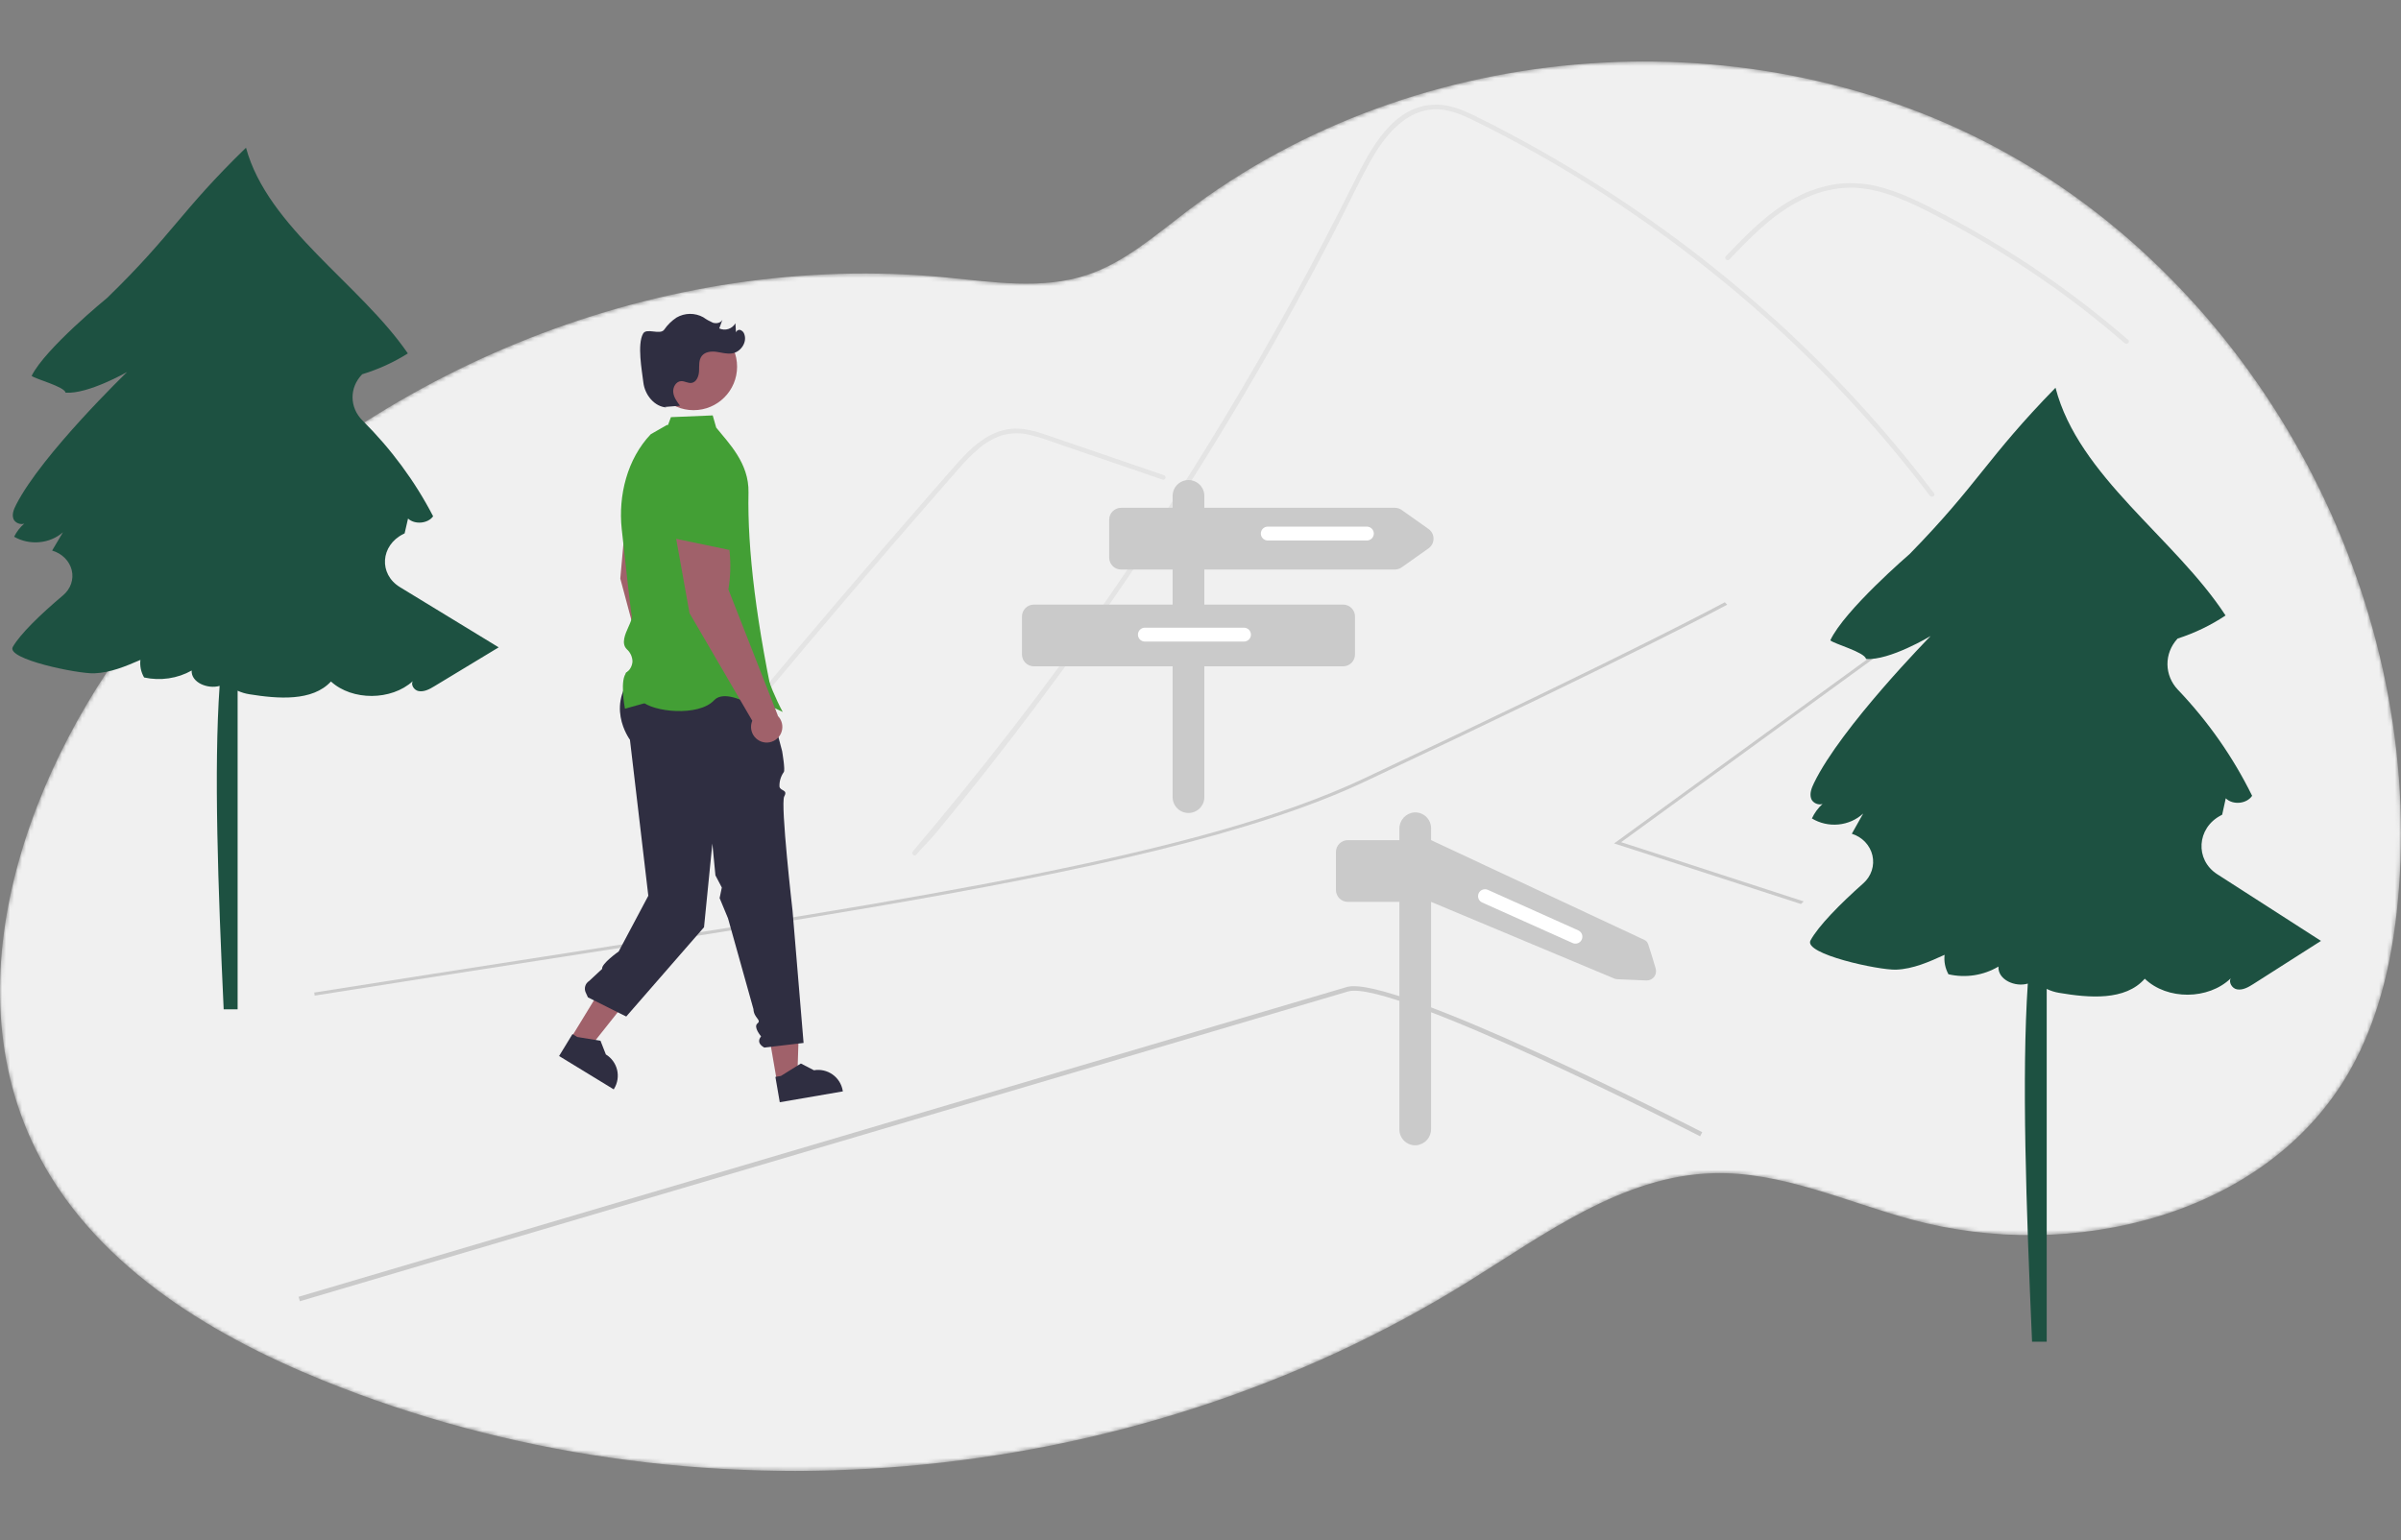
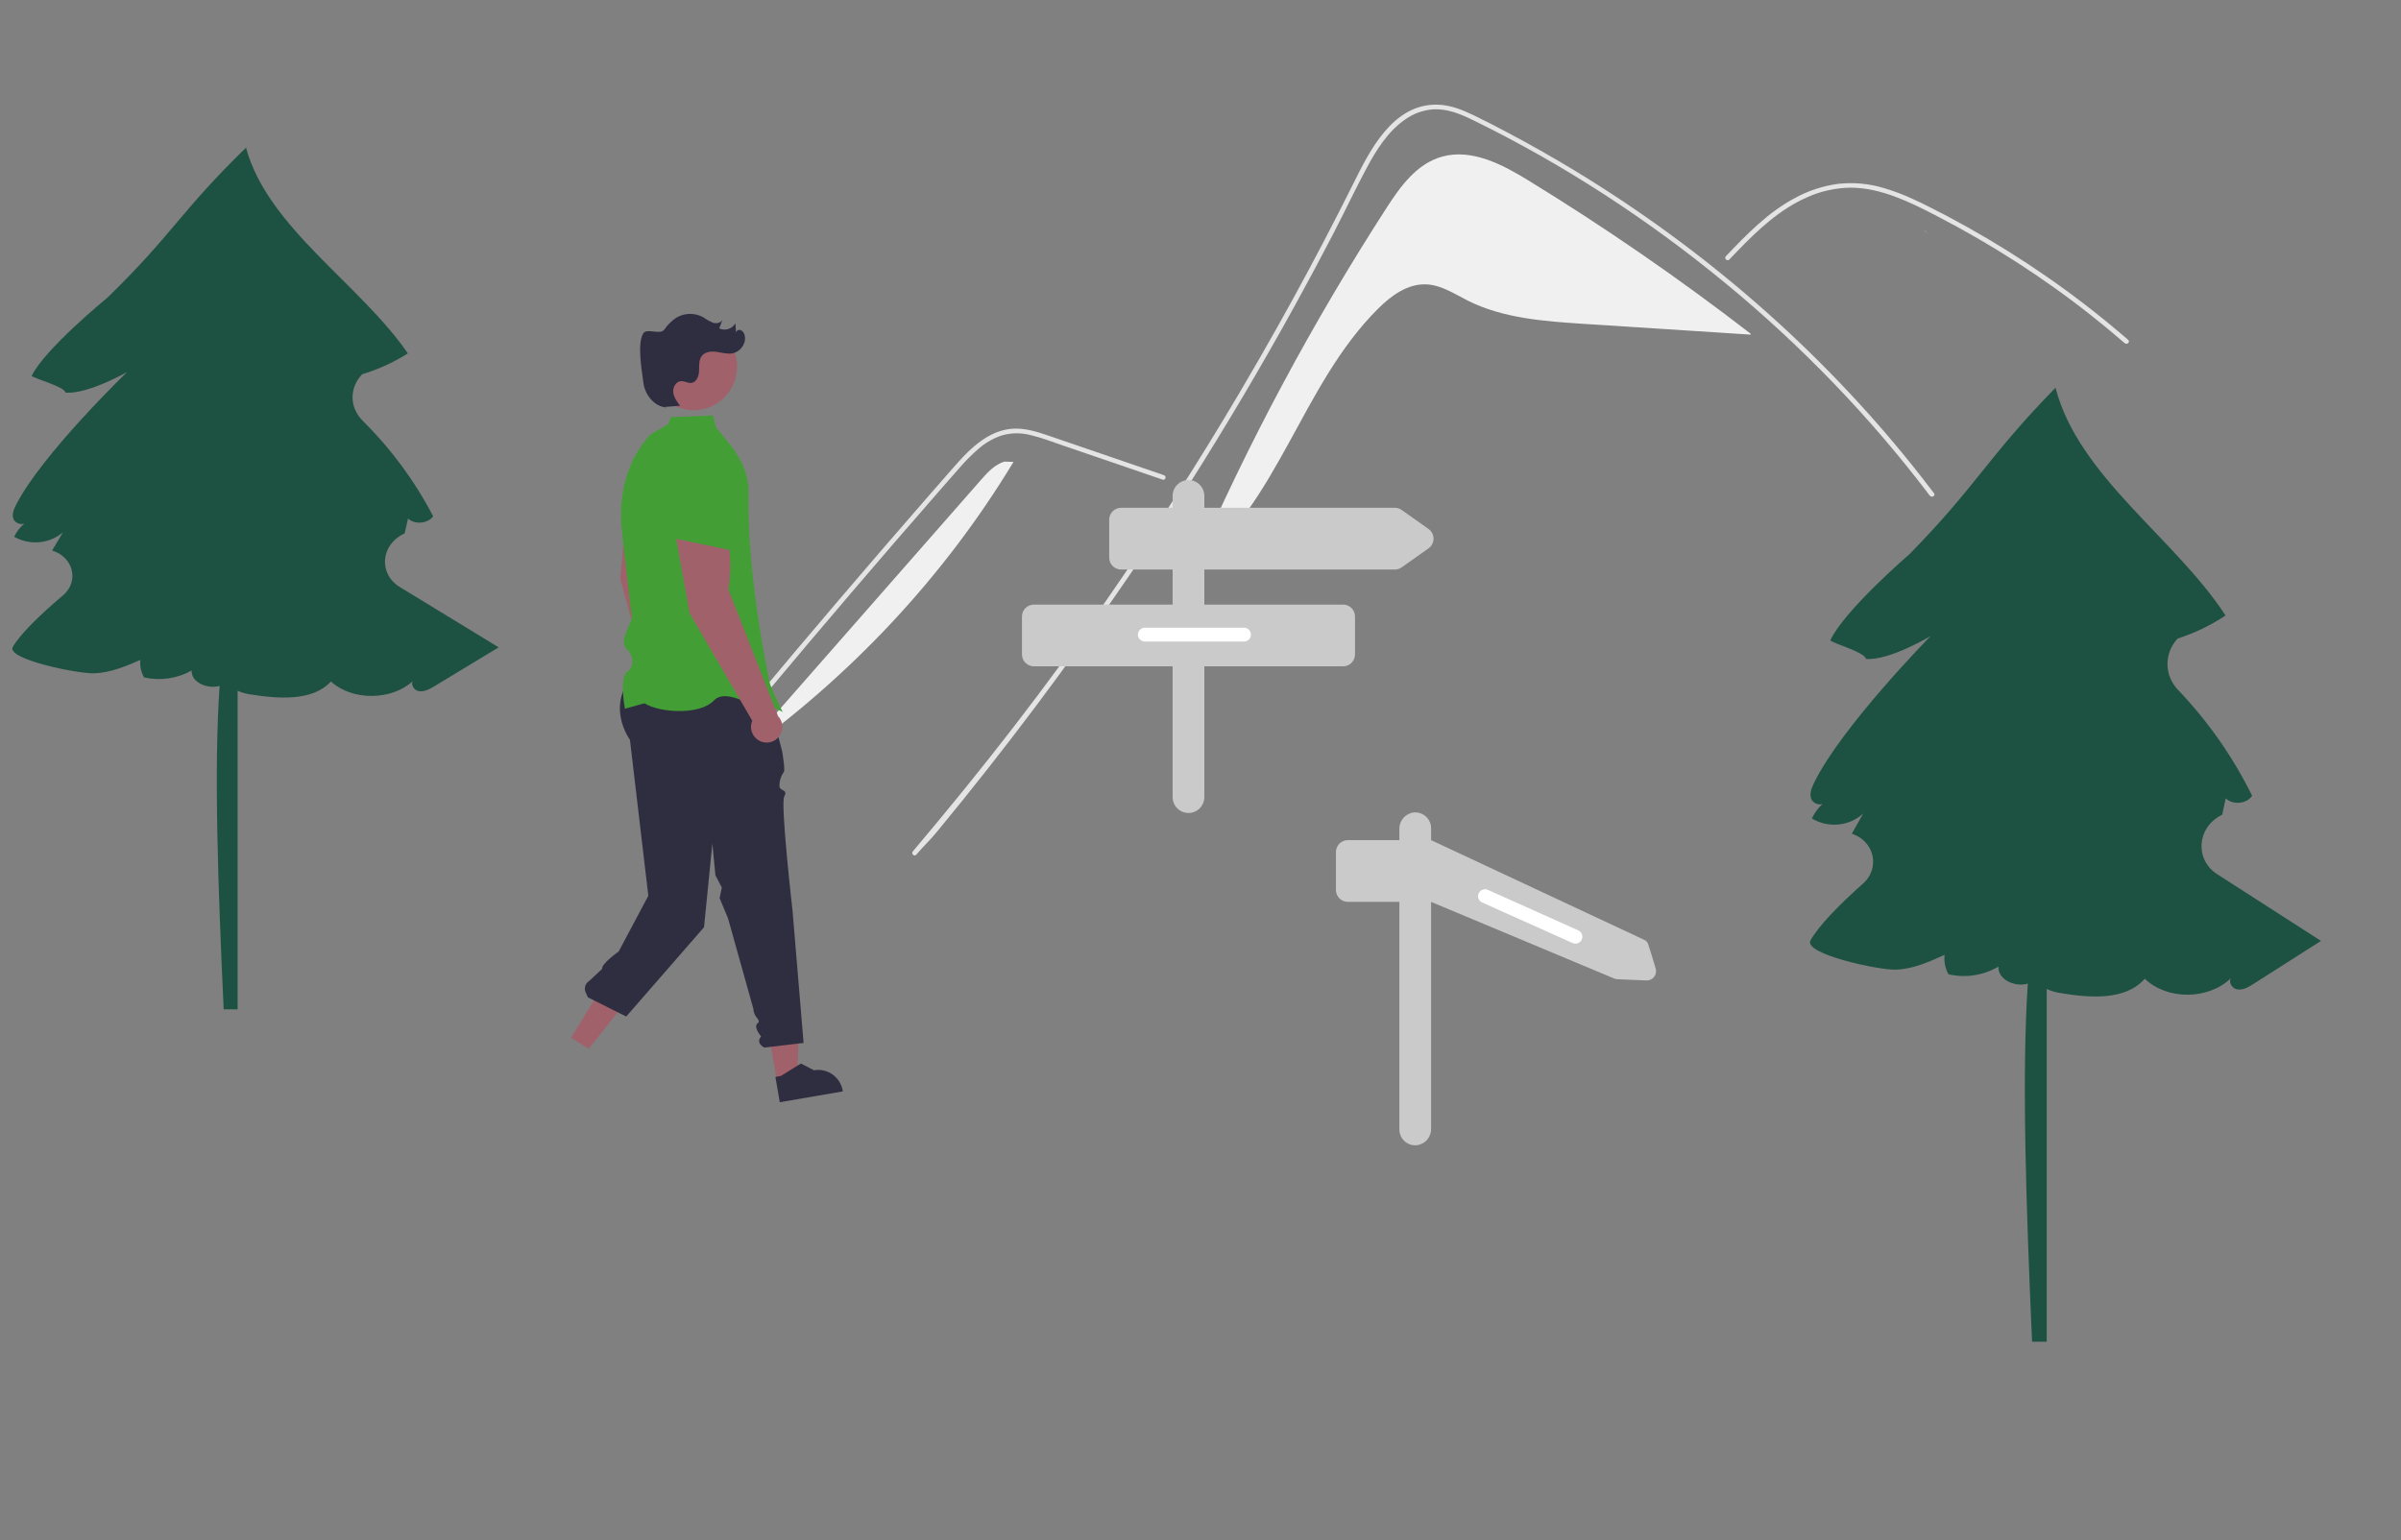
<svg xmlns="http://www.w3.org/2000/svg" aria-hidden="true" width="600" height="385" viewBox="0 0 600 385" fill="none">
  <rect x="0" y="0" width="600" height="385" fill="#808080" stroke="none" />
  <mask id="mask0_3897_101539" style="mask-type:alpha" maskUnits="userSpaceOnUse" x="0" y="15" width="600" height="353">
-     <path d="M45.465 143.74C93.522 91.592 165.92 62.632 236.149 69.325C248.049 70.459 260.364 72.501 271.712 68.715C280.962 65.618 288.531 58.962 296.341 53.025C354.358 8.929 438.073 2.955 501.598 38.395C565.124 73.835 605.047 148.726 599.485 222.057C598.283 237.991 594.985 254.077 587.062 267.89C566.271 304.122 517.589 315.686 477.672 304.86C461.224 300.404 445.155 292.791 428.137 293.278C405.568 293.888 386.087 308.438 366.864 320.404C282.224 373.021 172.906 382.445 80.733 345.073C51.598 333.26 22.668 315.479 8.743 286.951C-13.315 241.776 9.783 185.69 40.059 150.281C41.891 148.135 43.663 145.965 45.465 143.789" fill="white" />
-   </mask>
+     </mask>
  <g mask="url(#mask0_3897_101539)">
    <path d="M45.465 143.74C93.522 91.592 165.92 62.632 236.149 69.325C248.049 70.459 260.364 72.501 271.712 68.715C280.962 65.618 288.531 58.962 296.341 53.025C354.358 8.929 438.073 2.955 501.598 38.395C565.124 73.835 605.047 148.726 599.485 222.057C598.283 237.991 594.985 254.077 587.062 267.89C566.271 304.122 517.589 315.686 477.672 304.86C461.224 300.404 445.155 292.791 428.137 293.278C405.568 293.888 386.087 308.438 366.864 320.404C282.224 373.021 172.906 382.445 80.733 345.073C51.598 333.26 22.668 315.479 8.743 286.951C-13.315 241.776 9.783 185.69 40.059 150.281C41.891 148.135 43.663 145.965 45.465 143.789" fill="#F0F0F0" />
    <path d="M216.983 226.947C271.688 217.611 313.334 208.428 341.099 195.369C408.726 163.562 431.396 151.278 431.617 151.157L431.021 150.552C430.8 150.673 408.152 162.944 340.576 194.727C300.494 213.58 231.089 224.354 135.028 239.265C117.001 242.063 98.361 244.956 78.522 248.113L78.636 248.88C98.471 245.724 117.11 242.831 135.135 240.033C165.018 235.394 192.328 231.155 216.983 226.947Z" fill="#CACACA" />
    <path d="M450.051 225.983L450.742 225.327C419.63 215.194 407.653 211.339 405.115 210.524L478.022 157.469L477.238 157.073L403.356 210.838L403.894 211.01C403.996 211.043 414.601 214.437 450.051 225.983Z" fill="#CACACA" />
    <path d="M424.85 284.044L425.377 283.014C422.221 281.396 348.021 243.468 336.591 246.72L336.555 246.731L74.607 324.164L74.934 325.274L336.883 247.84L336.916 247.831C347.899 244.706 424.08 283.65 424.85 284.044Z" fill="#CACACA" />
  </g>
  <g style="mix-blend-mode:multiply">
    <path d="M346.537 51.899C349.979 46.568 354.058 40.876 360.447 39.135C367.845 37.119 375.444 41.124 381.89 45.076C401.168 56.895 419.733 69.703 437.5 83.442L437.481 83.649C423.648 82.756 409.816 81.863 395.984 80.97C385.99 80.324 375.653 79.59 366.821 75.163C363.47 73.483 360.203 71.239 356.405 71.083C351.687 70.888 347.573 73.974 344.34 77.198C325.216 96.267 319.682 125.429 298.226 142.183C311.755 110.94 327.91 80.751 346.537 51.899Z" fill="#F0F0F0" />
  </g>
  <path d="M228.982 213.646C231.097 211.145 231.961 210.559 234.047 208.036C251.033 187.464 266.998 166.198 281.943 144.237C292.094 129.322 301.742 114.12 310.886 98.632C315.239 91.269 319.474 83.848 323.588 76.369C326.781 70.57 329.903 64.737 332.953 58.868C333.826 57.192 334.673 55.508 335.517 53.821C337.504 49.852 339.455 45.864 341.549 41.95C343.936 37.488 346.841 32.81 351.223 29.812C353.217 28.392 355.602 27.533 358.099 27.335C361.666 27.119 364.958 28.499 368.052 30.005C390.692 41.06 411.887 54.919 431.057 70.69C450.277 86.496 467.456 104.353 482.245 123.896C482.698 124.501 483.767 123.923 483.311 123.315C481.513 120.933 479.679 118.578 477.809 116.248C454.564 87.299 426.062 62.404 393.605 42.701C388.145 39.387 382.581 36.229 376.916 33.226C374.06 31.712 371.192 30.217 368.275 28.815C365.415 27.439 362.378 26.202 359.111 26.156C347.993 25.994 342.236 37.785 338.282 45.718C337.039 48.215 335.782 50.704 334.509 53.185C329.699 62.606 324.703 71.941 319.523 81.189C316.326 86.899 313.059 92.576 309.721 98.22C299.336 115.793 288.297 133.011 276.606 149.874C261.118 172.21 245.753 191.941 228.109 212.829C227.624 213.407 228.492 214.231 228.982 213.646Z" fill="#E4E4E4" />
  <path d="M432.159 64.867C432.805 64.192 433.447 63.518 434.097 62.844C439.224 57.534 444.725 52.286 451.766 49.242C455.123 47.745 458.787 46.95 462.505 46.911C466.348 46.923 470.105 47.867 473.656 49.188C475.335 49.816 476.977 50.529 478.594 51.288C480.441 52.159 482.256 53.088 484.062 54.024C487.453 55.781 490.8 57.615 494.102 59.526C500.674 63.329 507.039 67.422 513.199 71.806C516.392 74.079 519.519 76.427 522.581 78.849C525.428 81.1 528.218 83.41 530.95 85.781C531.534 86.286 532.407 85.469 531.822 84.964C531.102 84.336 530.374 83.712 529.646 83.095C527.588 81.354 525.498 79.646 523.375 77.971C519.503 74.911 515.531 71.97 511.458 69.147C505.126 64.755 498.575 60.66 491.806 56.864C488.424 54.968 484.995 53.152 481.519 51.416C480.47 50.892 479.408 50.379 478.335 49.894C475.898 48.743 473.366 47.778 470.763 47.008C467.077 45.891 463.177 45.532 459.329 45.956C455.613 46.462 452.033 47.621 448.778 49.373C441.866 52.991 436.504 58.586 431.287 64.046C430.76 64.601 431.628 65.421 432.159 64.867Z" fill="#E4E4E4" />
  <path d="M290.518 119.888L273.953 114.215L265.729 111.398C263.05 110.48 260.378 109.436 257.609 108.779C255.203 108.135 252.648 108.166 250.26 108.867C248.13 109.605 246.181 110.736 244.527 112.194C242.838 113.651 241.267 115.222 239.826 116.896C238.035 118.911 236.271 120.947 234.499 122.976C227.185 131.352 219.919 139.764 212.701 148.212C205.483 156.66 198.314 165.144 191.192 173.664C184.054 182.205 176.964 190.781 169.923 199.393C169.061 200.448 168.199 201.504 167.338 202.56C166.863 203.143 165.79 202.568 166.272 201.976C173.365 193.278 180.507 184.615 187.698 175.987C194.907 167.339 202.166 158.728 209.475 150.153C216.783 141.578 224.141 133.041 231.549 124.541C233.394 122.423 235.243 120.308 237.094 118.195C238.656 116.412 240.2 114.611 241.913 112.952C245.057 109.906 248.986 107.215 253.688 107.142C256.453 107.099 259.129 107.921 261.698 108.791C264.467 109.729 267.229 110.685 269.995 111.632L286.676 117.345L290.846 118.773C291.586 119.027 291.266 120.144 290.518 119.888L290.518 119.888Z" fill="#E4E4E4" />
  <g style="mix-blend-mode:multiply">
-     <path d="M453.942 55.924C462.359 51.873 473.14 52.667 480.875 57.728C466.12 60.112 451.527 63.301 437.17 67.28C443.132 64.008 447.796 58.882 453.942 55.924Z" fill="#F0F0F0" />
-   </g>
+     </g>
  <path d="M480.965 57.715L482.586 58.948C482.038 58.517 481.468 58.112 480.883 57.729C480.91 57.724 480.938 57.719 480.965 57.715Z" fill="#F2F2F2" />
  <g style="mix-blend-mode:multiply">
    <path d="M245.156 119.944C246.787 118.086 248.55 116.14 250.989 115.385L253.266 115.469C235.932 144.15 212.522 169.211 184.471 189.115C204.7 166.058 224.928 143.001 245.156 119.944Z" fill="#F0F0F0" />
  </g>
  <path d="M258.358 151.13H293.034V142.37H280.155C279.366 142.37 278.61 142.057 278.053 141.5C277.496 140.942 277.182 140.186 277.182 139.398V129.907C277.182 129.119 277.496 128.363 278.053 127.806C278.61 127.248 279.366 126.935 280.155 126.935H293.034V123.963C293.034 122.912 293.452 121.904 294.195 121.161C294.938 120.418 295.946 120 296.997 120C298.048 120 299.056 120.418 299.8 121.161C300.543 121.904 300.96 122.912 300.96 123.963V126.935H348.561C349.177 126.935 349.777 127.126 350.279 127.482L356.98 132.227C357.368 132.502 357.684 132.865 357.902 133.287C358.12 133.709 358.234 134.177 358.234 134.653C358.234 135.128 358.12 135.596 357.902 136.018C357.684 136.44 357.368 136.804 356.98 137.078L350.279 141.823C349.777 142.179 349.177 142.37 348.561 142.37H300.96V151.13H335.637C336.425 151.13 337.181 151.444 337.738 152.001C338.296 152.558 338.609 153.314 338.609 154.103V163.593C338.609 164.381 338.296 165.137 337.738 165.695C337.181 166.252 336.425 166.565 335.637 166.565H300.96V199.26C300.96 200.311 300.543 201.319 299.8 202.062C299.056 202.805 298.048 203.223 296.997 203.223C295.946 203.223 294.938 202.805 294.195 202.062C293.452 201.319 293.034 200.311 293.034 199.26V166.565H258.358C257.57 166.565 256.814 166.252 256.256 165.695C255.699 165.137 255.386 164.381 255.386 163.593V154.103C255.386 153.712 255.463 153.326 255.612 152.965C255.762 152.605 255.98 152.277 256.256 152.001C256.532 151.725 256.86 151.506 257.221 151.357C257.581 151.207 257.968 151.13 258.358 151.13Z" fill="#CACACA" />
-   <path d="M316.81 135.11H341.579C342.039 135.11 342.48 134.928 342.805 134.602C343.13 134.277 343.312 133.836 343.312 133.376C343.312 132.917 343.13 132.476 342.805 132.15C342.48 131.825 342.039 131.643 341.579 131.643H316.81C316.35 131.643 315.909 131.825 315.584 132.15C315.259 132.476 315.076 132.917 315.076 133.376C315.076 133.836 315.259 134.277 315.584 134.602C315.909 134.928 316.35 135.11 316.81 135.11Z" fill="white" />
  <path d="M286.099 160.374H310.868C311.328 160.374 311.769 160.191 312.094 159.866C312.419 159.541 312.602 159.1 312.602 158.64C312.602 158.18 312.419 157.739 312.094 157.414C311.769 157.089 311.328 156.906 310.868 156.906H286.099C285.639 156.906 285.198 157.089 284.873 157.414C284.548 157.739 284.365 158.18 284.365 158.64C284.365 159.1 284.548 159.541 284.873 159.866C285.198 160.191 285.639 160.374 286.099 160.374Z" fill="white" />
  <path d="M349.698 234.207V225.446H336.818C336.03 225.446 335.274 225.133 334.716 224.576C334.159 224.018 333.846 223.262 333.846 222.474V212.984C333.846 212.196 334.159 211.44 334.716 210.882C335.274 210.325 336.03 210.012 336.818 210.012H349.698V207.175C349.685 206.152 350.059 205.163 350.745 204.404C351.431 203.645 352.378 203.174 353.397 203.085C353.938 203.049 354.482 203.124 354.993 203.307C355.504 203.489 355.972 203.775 356.368 204.145C356.764 204.516 357.08 204.964 357.296 205.462C357.512 205.96 357.624 206.497 357.624 207.039V210.012L410.93 234.953C411.148 235.055 411.343 235.2 411.503 235.38C411.663 235.56 411.784 235.77 411.859 235.999C412.279 237.278 413.161 240.008 413.761 242.16C413.857 242.51 413.87 242.877 413.798 243.232C413.727 243.587 413.572 243.921 413.348 244.206C413.124 244.49 412.836 244.718 412.508 244.871C412.179 245.025 411.819 245.098 411.457 245.087C408.022 244.981 405.762 244.821 404.193 244.777C403.89 244.769 403.592 244.701 403.316 244.577L357.624 225.446V249.642V282.2C357.637 283.223 357.263 284.213 356.577 284.972C355.891 285.73 354.944 286.201 353.925 286.291C353.383 286.327 352.84 286.251 352.329 286.069C351.818 285.886 351.35 285.601 350.953 285.23C350.557 284.86 350.241 284.411 350.025 283.914C349.809 283.416 349.698 282.879 349.698 282.336V234.207H349.698Z" fill="#CACACA" />
  <path d="M370.385 225.601L392.987 235.733C393.406 235.921 393.883 235.935 394.313 235.771C394.743 235.607 395.09 235.28 395.278 234.86C395.466 234.441 395.48 233.963 395.316 233.534C395.152 233.104 394.825 232.757 394.405 232.569L371.803 222.437C371.384 222.249 370.907 222.235 370.477 222.399C370.047 222.562 369.7 222.89 369.512 223.31C369.324 223.729 369.31 224.206 369.474 224.636C369.638 225.066 369.965 225.413 370.385 225.601Z" fill="white" />
  <path d="M157.017 122.162L169.081 123.386C169.628 129.584 168.547 135.818 165.946 141.471L169.566 175.185L169.512 175.184C169.869 175.8 170.051 176.501 170.038 177.213C170.026 177.924 169.82 178.619 169.443 179.222C169.065 179.825 168.53 180.314 167.895 180.636C167.261 180.958 166.55 181.101 165.84 181.049C165.131 180.998 164.448 180.753 163.867 180.343C163.286 179.932 162.827 179.371 162.541 178.72C162.255 178.068 162.152 177.351 162.242 176.645C162.333 175.939 162.615 175.271 163.057 174.714L155.012 144.632L157.017 122.162Z" fill="#A0616A" />
  <path d="M194.122 270.153L199.248 269.269L199.75 253.797L190.716 250.381L194.122 270.153Z" fill="#A0616A" />
  <path d="M194.862 275.532L210.625 272.816L210.591 272.617C210.31 270.99 209.395 269.54 208.046 268.588C206.697 267.636 205.026 267.258 203.398 267.538L203.398 267.538L200.142 265.85L195.146 268.96L193.77 269.197L194.862 275.532Z" fill="#2F2E41" />
  <path d="M142.694 259.441L147.133 262.152L159.703 246.319L153.151 242.318L142.694 259.441Z" fill="#A0616A" />
-   <path d="M139.714 263.976L153.365 272.313L153.47 272.141C154.331 270.731 154.596 269.038 154.209 267.433C153.821 265.828 152.811 264.443 151.402 263.582L151.402 263.582L150.064 260.167L144.256 259.218L143.064 258.49L139.714 263.976Z" fill="#2F2E41" />
  <path d="M192.372 176.057L195.447 187.745C195.447 187.745 196.287 192.588 195.852 193.023C195.11 194.073 194.736 195.339 194.787 196.624C194.982 197.809 196.972 197.326 195.977 199.09C194.982 200.854 198.058 227.7 198.058 227.7L200.812 260.71L190.977 261.867C189.565 261.04 189.357 260.1 190.191 259.062C190.191 259.062 188.174 256.735 189.286 255.83C190.398 254.924 188.389 254.546 188.279 252.236L181.931 229.567L179.83 224.499L180.379 221.856L178.783 218.821L178.015 210.86L175.934 231.782L156.495 254.104L146.924 249.318L146.363 248.095C146.132 247.592 146.093 247.022 146.252 246.492C146.412 245.962 146.76 245.508 147.23 245.216L150.477 242.196C150.199 240.952 154.616 237.832 154.616 237.832L162.012 223.911L157.42 184.918C157.42 184.918 150.477 175.661 159.675 167.284C163.443 163.853 192.372 176.057 192.372 176.057Z" fill="#2F2E41" />
  <path d="M162.768 160.703C161.138 158.28 157.222 161.76 158.527 157.41C159.832 153.06 163.135 152.251 160.178 148.087L155.917 127.334C155.662 122.38 157.344 117.522 160.607 113.787L166.741 106.767L167.663 104.277L178.104 103.842L178.974 106.887C182.093 110.771 187.198 115.758 187.045 123.093C186.752 137.209 188.953 155.991 194.375 180.426C194.375 180.426 182.249 170.958 178.436 175.06C174.624 179.162 163.138 178.047 160.267 175.188C158.428 173.212 157.086 170.826 156.352 168.228C156.352 168.228 164.399 163.127 162.768 160.703Z" fill="#439F35" />
  <path d="M156.176 177.163L179.98 170.452L195.602 177.973C188.607 164.958 184.351 143.289 185.696 124.881C186.018 120.97 185.25 117.046 183.476 113.544C181.329 109.411 177.97 106.491 173.037 106.809L166.673 106.23L162.623 108.545C156.763 114.684 154.458 123.844 155.37 132.282C156.376 141.596 157.629 152.91 157.882 153.921C158.03 154.514 157.561 155.557 157.065 156.66C156.228 158.522 155.186 160.84 156.634 162.287C157.072 162.675 157.424 163.15 157.669 163.682C157.913 164.213 158.044 164.79 158.053 165.375C158.017 165.896 157.873 166.403 157.631 166.865C157.388 167.327 157.053 167.734 156.645 168.06C154.796 169.657 156.083 176.667 156.139 176.965L156.176 177.163Z" fill="#439F35" />
  <path d="M168.324 131.067L180.283 129.07C182.444 134.906 183.044 141.204 182.024 147.342L194.397 178.911L194.345 178.925C194.851 179.425 195.211 180.054 195.387 180.743C195.562 181.433 195.547 182.158 195.341 182.839C195.136 183.52 194.749 184.133 194.221 184.611C193.694 185.088 193.046 185.413 192.348 185.55C191.649 185.687 190.927 185.631 190.258 185.389C189.589 185.146 188.999 184.725 188.551 184.172C188.103 183.619 187.815 182.954 187.717 182.249C187.618 181.544 187.714 180.826 187.994 180.172L172.309 153.272L168.324 131.067Z" fill="#A0616A" />
  <path d="M182.298 137.474L168.412 134.581L166.144 124.504C166.146 122.428 166.972 120.438 168.44 118.971C169.909 117.504 171.899 116.68 173.975 116.68C176.051 116.68 178.041 117.504 179.51 118.971C180.978 120.438 181.804 122.428 181.806 124.504C183.205 130.112 182.961 131.737 182.298 137.474Z" fill="#439F35" />
  <path d="M173.319 102.533C167.313 102.533 162.443 97.664 162.443 91.657C162.443 85.651 167.313 80.781 173.319 80.781C179.326 80.781 184.195 85.651 184.195 91.657C184.195 97.664 179.326 102.533 173.319 102.533Z" fill="#A0616A" />
  <path d="M160.707 83.393C161.553 81.879 164.92 83.816 165.963 82.43C166.79 81.223 167.843 80.186 169.063 79.379C170.075 78.79 171.222 78.474 172.392 78.461C173.562 78.448 174.716 78.739 175.74 79.304C176.491 79.84 177.295 80.297 178.139 80.667C179.018 80.948 180.165 80.736 180.545 79.896C180.277 80.63 180.008 81.364 179.74 82.098C180.452 82.427 181.261 82.478 182.008 82.24C182.755 82.001 183.386 81.492 183.775 80.811C183.823 81.571 183.87 82.331 183.917 83.091C183.98 82.883 184.115 82.705 184.298 82.588C184.481 82.471 184.7 82.423 184.916 82.454C185.186 82.536 185.43 82.686 185.626 82.89C185.821 83.094 185.96 83.345 186.029 83.619C186.716 85.639 185.073 87.998 182.966 88.336C181.663 88.546 180.352 88.127 179.044 87.95C177.736 87.772 176.222 87.921 175.396 88.95C174.585 89.961 174.742 91.401 174.695 92.697C174.648 93.992 174.082 95.546 172.797 95.719C171.915 95.838 171.073 95.223 170.185 95.275C168.918 95.35 168.105 96.807 168.242 98.069C168.378 99.332 169.172 100.412 169.938 101.425C168.672 101.525 167.406 101.625 166.14 101.725L166.631 101.861C163.534 101.71 161.144 98.704 160.774 95.626C160.404 92.548 159.194 86.1 160.707 83.393Z" fill="#2F2E41" />
  <path d="M99.939 146.764C94.569 143.488 95.094 136.319 100.774 133.502C100.889 133.444 101.002 133.385 101.114 133.324C101.398 132.09 101.683 130.857 101.967 129.623C103.643 131.198 106.937 130.901 108.236 129.057C103.707 120.315 97.752 112.238 90.569 105.098C89.004 103.534 88.125 101.505 88.1 99.394C88.075 97.284 88.904 95.239 90.432 93.644C90.46 93.615 90.487 93.586 90.514 93.556C94.57 92.317 98.41 90.562 101.92 88.344C89.883 70.843 66.93 56.939 61.474 36.924C45.061 52.874 43.218 58.492 26.805 74.443C26.805 74.443 11.264 87.134 7.909 93.954C8.733 94.738 16.112 96.618 16.396 98.159C22.024 98.567 31.773 92.985 31.773 92.985C31.773 92.985 10.493 113.515 4.033 126.161C3.451 127.3 2.898 128.6 3.386 129.774C3.775 130.712 5.171 131.253 6.07 130.88C4.996 131.818 4.133 132.935 3.531 134.17C5.406 135.254 7.629 135.733 9.843 135.532C12.056 135.33 14.129 134.459 15.728 133.059C14.828 134.58 13.928 136.102 13.028 137.623L13.03 137.627C14.245 137.986 15.336 138.626 16.195 139.484C17.053 140.342 17.65 141.388 17.925 142.518C18.2 143.649 18.145 144.824 17.764 145.929C17.384 147.034 16.691 148.03 15.755 148.819C10.171 153.519 5.068 158.459 3.198 161.713C1.439 164.773 19.499 168.463 23.562 168.311C27.624 168.16 31.421 166.545 35.09 164.96C34.911 166.474 35.231 168.001 36.009 169.351C38.018 169.792 40.105 169.866 42.146 169.567C44.187 169.269 46.142 168.604 47.895 167.612C47.733 170.64 51.953 172.312 54.882 171.454C53.42 192.39 54.49 221.789 55.895 252.308H59.38V172.661C60.308 173.087 61.3 173.385 62.325 173.547C69.456 174.693 78.062 175.389 82.703 170.357C88.044 175.23 97.832 175.138 103.142 170.281C102.619 171.119 103.419 172.529 104.603 172.751C105.997 173.013 107.354 172.263 108.538 171.547C113.897 168.304 119.257 165.062 124.617 161.819C118.003 157.784 108.607 152.052 99.939 146.764Z" fill="#1D5141" />
  <path d="M554.078 218.533C548.436 214.906 548.988 206.969 554.955 203.849C555.076 203.786 555.195 203.72 555.312 203.652C555.611 202.287 555.91 200.921 556.209 199.555C557.969 201.299 561.431 200.97 562.795 198.929C558.037 189.25 551.78 180.308 544.234 172.402C542.589 170.671 541.666 168.424 541.639 166.088C541.613 163.751 542.484 161.487 544.089 159.721C544.118 159.689 544.147 159.657 544.175 159.624C548.436 158.252 552.471 156.309 556.159 153.853C543.513 134.477 519.397 119.083 513.665 96.924C496.421 114.584 494.485 120.803 477.241 138.463C477.241 138.463 460.912 152.514 457.388 160.065C458.254 160.932 466.007 163.014 466.305 164.719C472.217 165.171 482.46 158.991 482.46 158.991C482.46 158.991 460.103 181.721 453.315 195.722C452.704 196.983 452.123 198.422 452.636 199.723C453.044 200.761 454.511 201.359 455.456 200.947C454.327 201.985 453.421 203.222 452.788 204.59C454.758 205.789 457.094 206.32 459.419 206.097C461.745 205.873 463.923 204.909 465.602 203.359C464.657 205.043 463.712 206.728 462.766 208.412L462.768 208.416C464.045 208.814 465.191 209.523 466.093 210.473C466.995 211.423 467.622 212.581 467.911 213.832C468.2 215.083 468.142 216.385 467.742 217.609C467.342 218.832 466.615 219.935 465.631 220.808C459.764 226.011 454.403 231.481 452.439 235.083C450.591 238.471 469.565 242.556 473.833 242.389C478.101 242.221 482.09 240.433 485.945 238.678C485.757 240.354 486.093 242.045 486.911 243.54C489.022 244.028 491.214 244.11 493.358 243.779C495.503 243.449 497.556 242.713 499.398 241.615C499.228 244.967 503.662 246.818 506.74 245.868C505.203 269.048 506.327 301.596 507.803 335.385H511.466V247.205C512.44 247.676 513.482 248.006 514.559 248.185C522.051 249.454 531.093 250.225 535.969 244.653C541.58 250.049 551.864 249.946 557.443 244.569C556.894 245.497 557.734 247.058 558.977 247.304C560.442 247.594 561.868 246.764 563.112 245.971C568.743 242.381 574.374 238.791 580.005 235.2C573.056 230.733 563.185 224.387 554.078 218.533Z" fill="#1D5141" />
</svg>